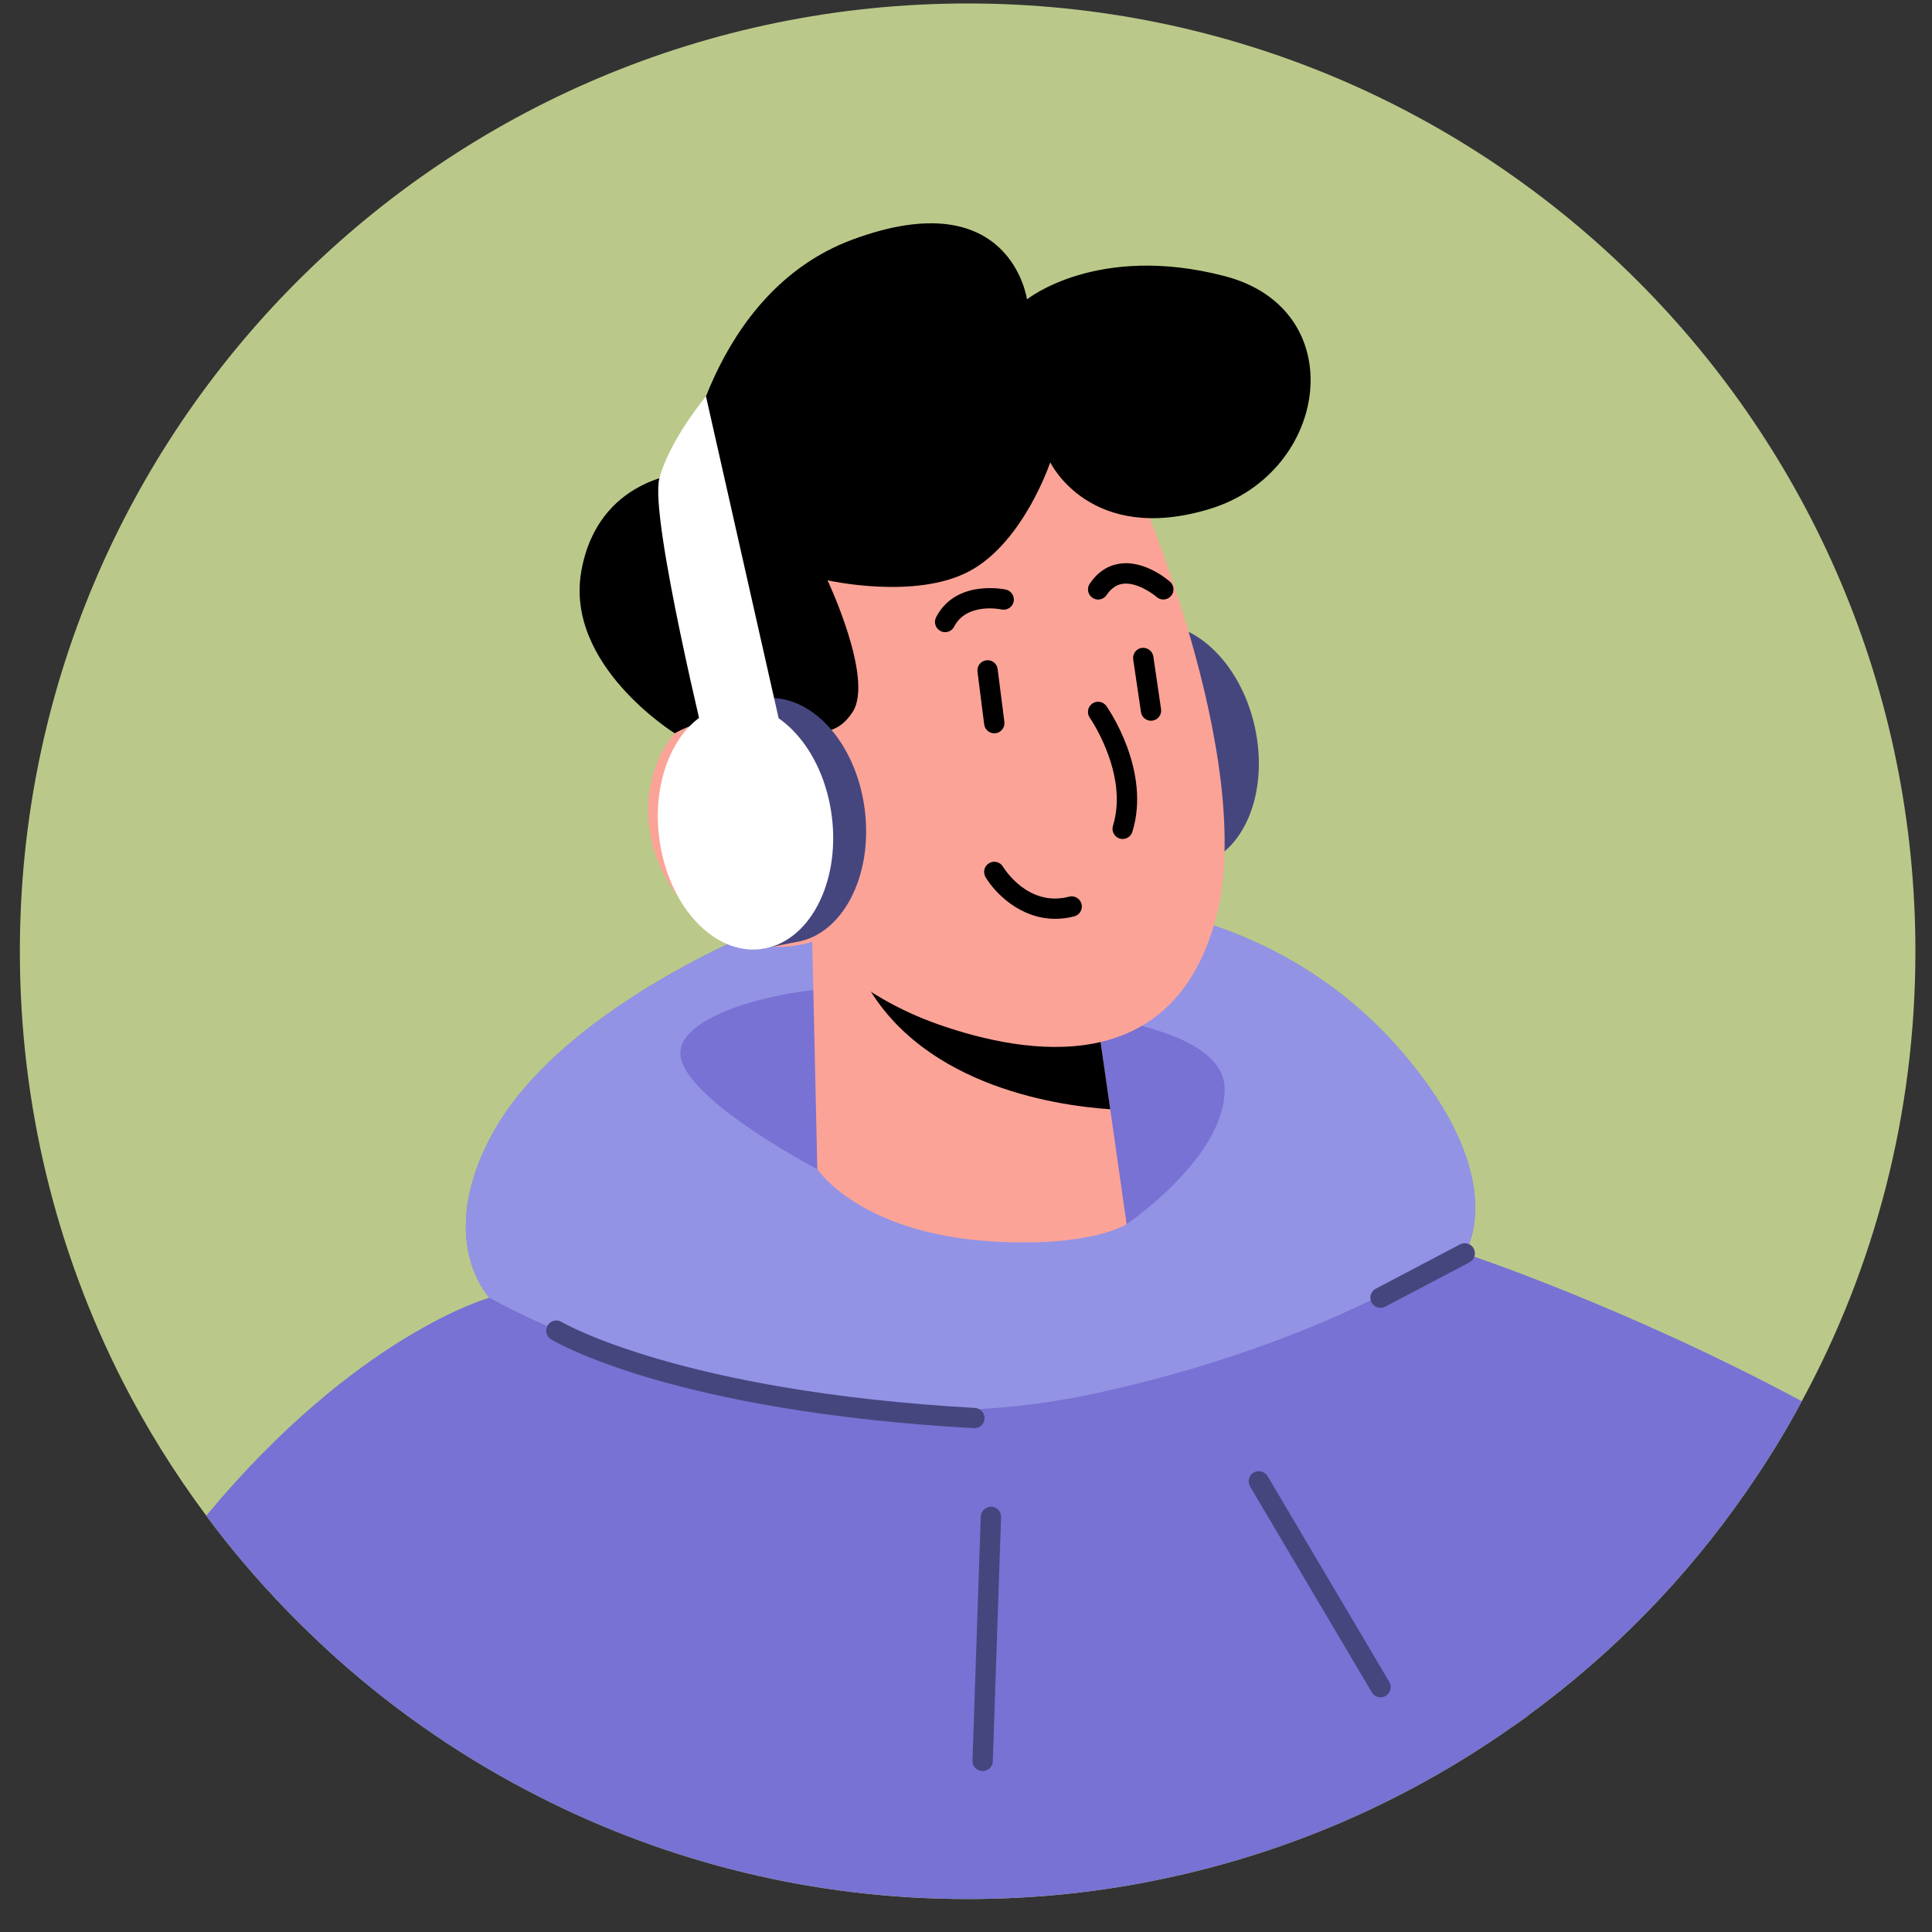
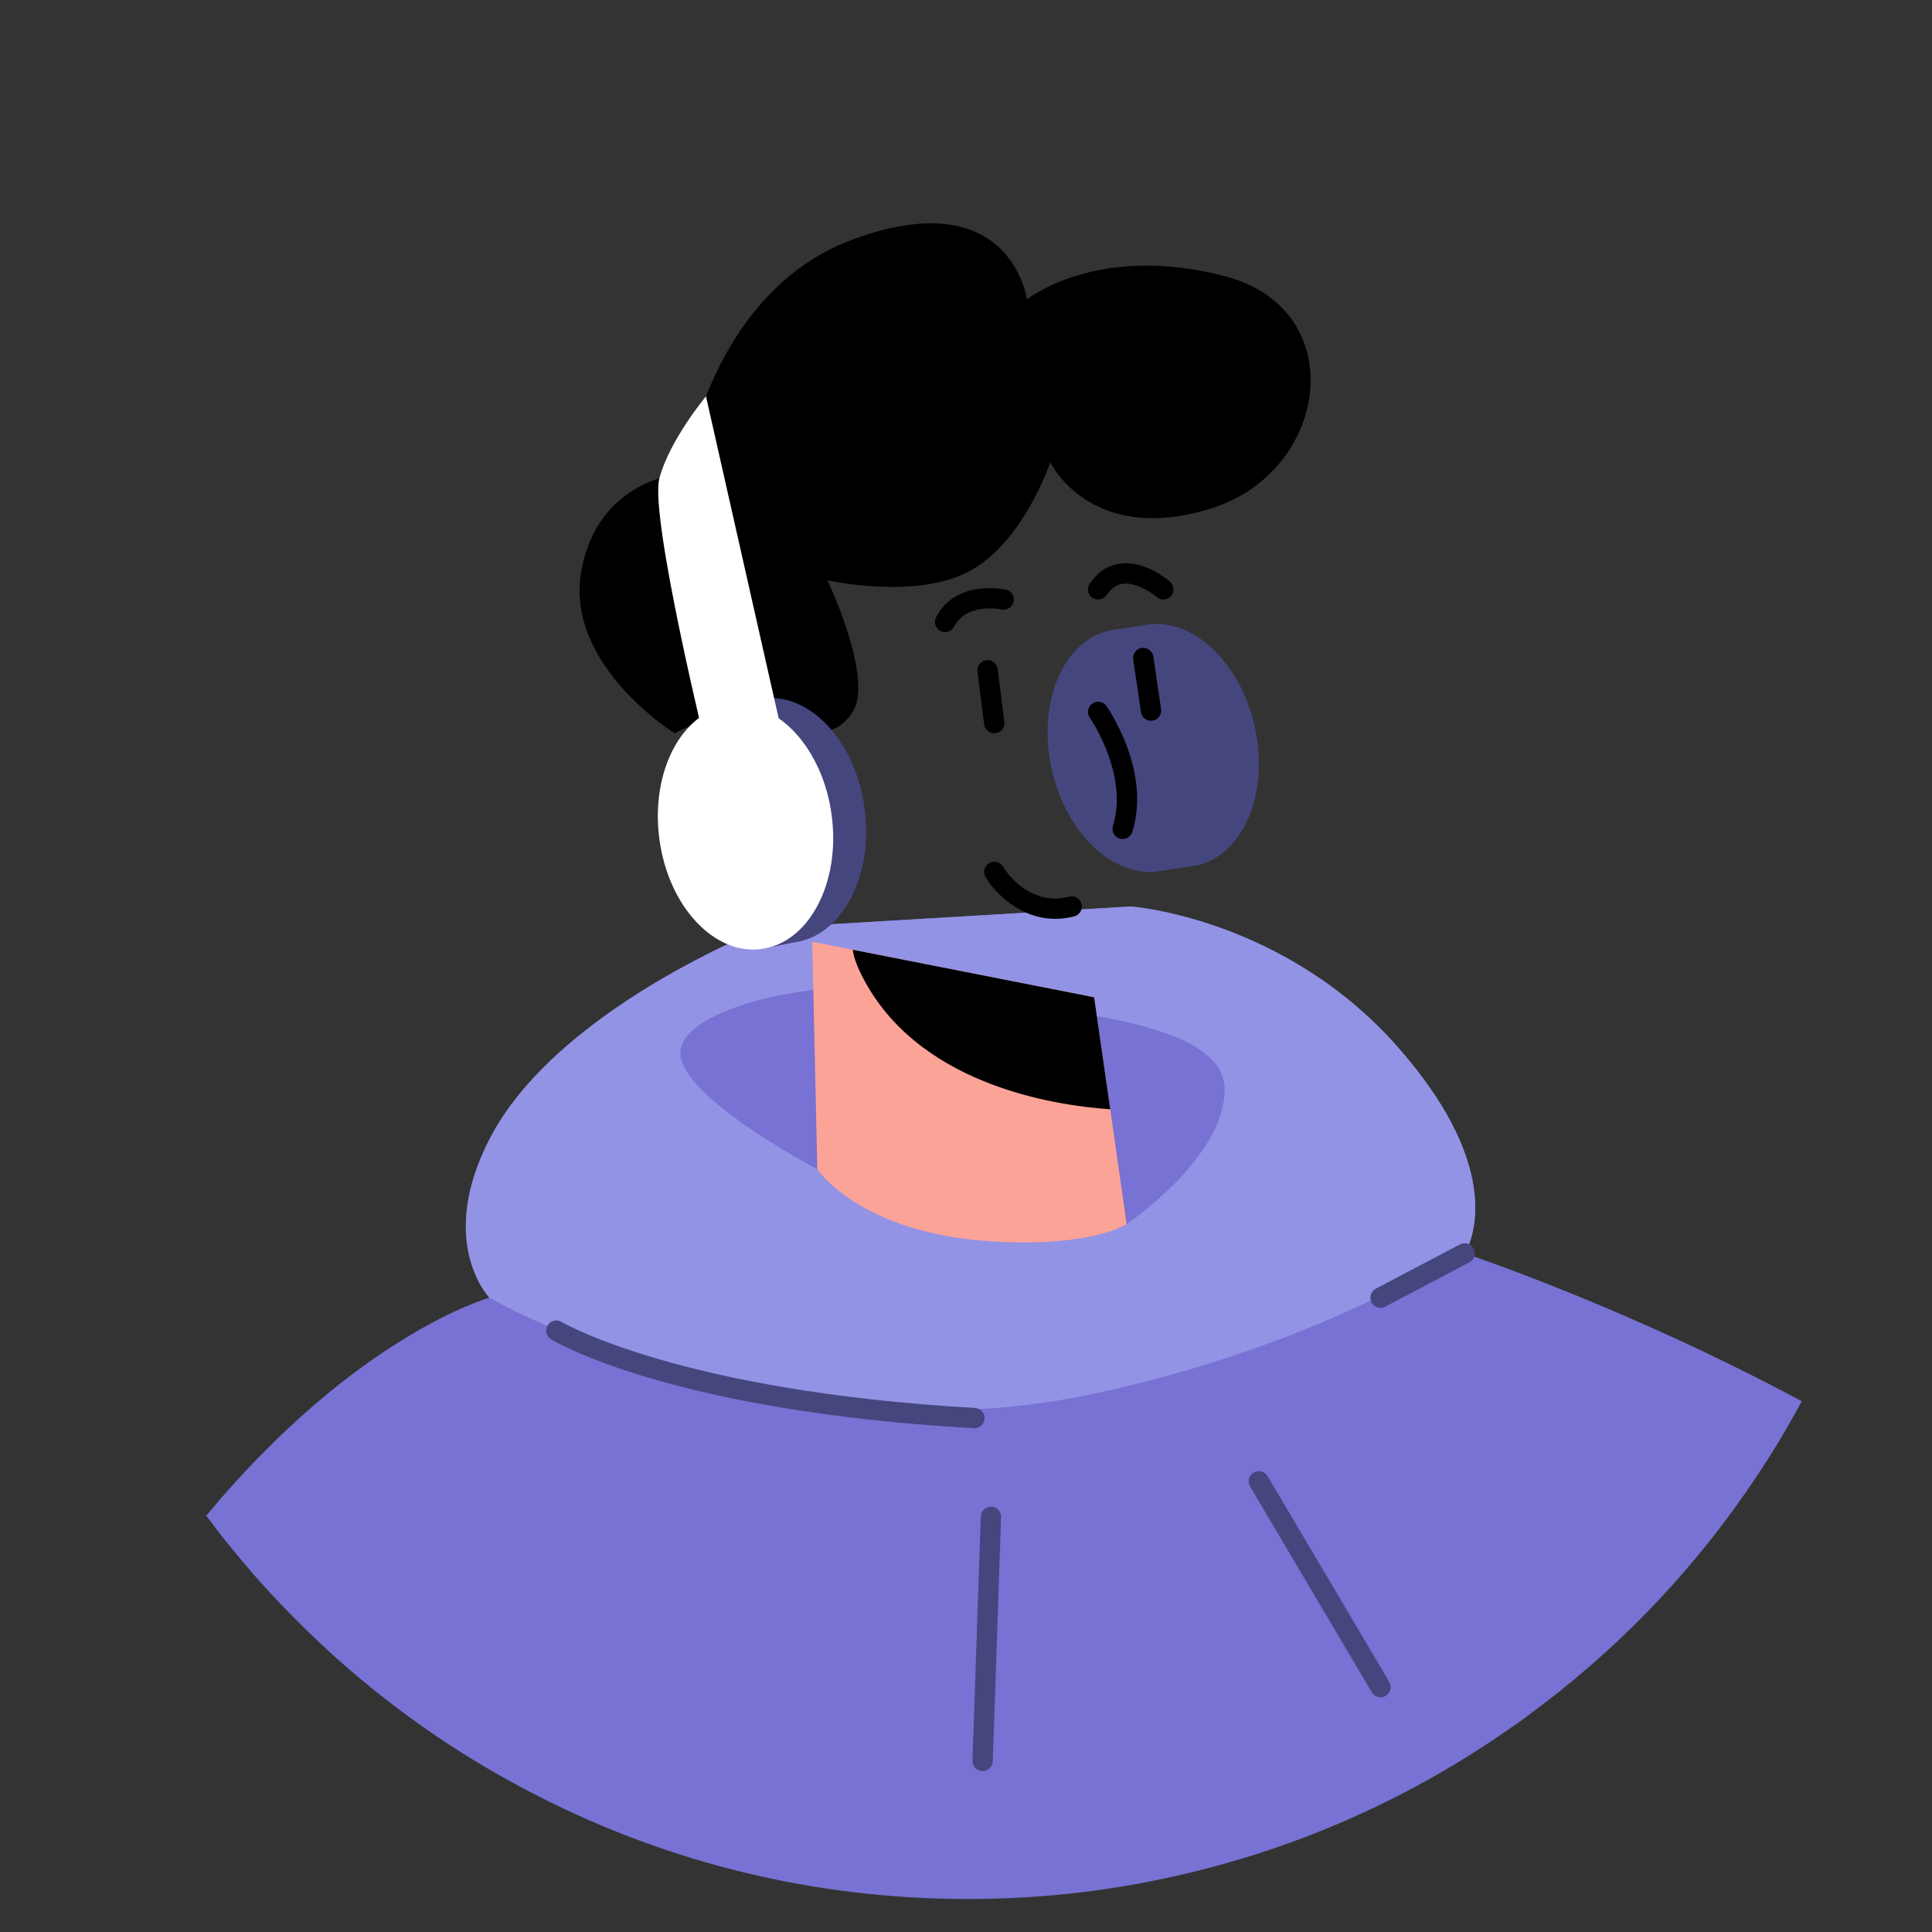
<svg xmlns="http://www.w3.org/2000/svg" width="53" height="53" viewBox="0 0 53 53" fill="none">
  <rect x="0" y="0" width="53" height="53" fill="#333333" stroke="none" />
-   <path fill-rule="evenodd" clip-rule="evenodd" d="M52.545 26.098C52.545 30.565 51.419 34.77 49.428 38.439C48.965 39.309 48.441 40.151 47.877 40.959C46.255 43.296 44.247 45.354 41.955 47.032C41.944 47.049 41.927 47.054 41.916 47.066C41.766 47.177 41.615 47.289 41.459 47.389C38.637 49.374 35.403 50.807 31.912 51.538C30.183 51.906 28.388 52.096 26.548 52.096C22.326 52.096 18.345 51.092 14.82 49.302C12.785 48.276 10.906 46.987 9.222 45.482C8.318 44.668 7.465 43.798 6.679 42.867C6.322 42.448 5.982 42.019 5.658 41.578C4.794 40.419 4.025 39.186 3.361 37.887C1.56 34.346 0.545 30.342 0.545 26.098C0.545 11.739 12.188 0.095 26.548 0.095C40.901 0.095 52.545 11.739 52.545 26.098Z" fill="#BAC989" />
  <path fill-rule="evenodd" clip-rule="evenodd" d="M34.42 19.929C34.014 18.111 32.641 16.871 31.355 17.159L30.686 17.259C30.605 17.265 30.524 17.277 30.443 17.295C29.157 17.583 28.445 19.29 28.852 21.107C29.259 22.925 30.631 24.165 31.916 23.878L32.586 23.777C32.667 23.772 32.748 23.759 32.829 23.741C34.115 23.453 34.827 21.747 34.42 19.929Z" fill="#46467F" />
  <path fill-rule="evenodd" clip-rule="evenodd" d="M49.427 38.439C48.965 39.309 48.44 40.151 47.877 40.96C46.255 43.296 44.247 45.353 41.955 47.032C41.944 47.049 41.927 47.054 41.916 47.065C41.765 47.177 41.615 47.288 41.459 47.389C38.637 49.374 35.403 50.807 31.912 51.538C30.183 51.906 28.388 52.095 26.547 52.095C22.326 52.095 18.345 51.092 14.82 49.301C12.785 48.276 10.906 46.987 9.222 45.482C8.318 44.667 7.465 43.798 6.679 42.866C6.322 42.448 5.982 42.019 5.658 41.578C9.79 36.604 13.426 35.6 13.426 35.6C13.309 35.472 12.032 33.966 13.426 31.256C15.261 27.676 20.96 25.462 20.96 25.462L31.02 24.866C31.02 24.866 35.252 25.172 38.386 28.775C40.979 31.741 40.516 33.626 40.271 34.201C40.226 34.323 40.182 34.385 40.182 34.385C40.182 34.385 44.526 35.812 49.427 38.439Z" fill="#7772D3" />
  <path fill-rule="evenodd" clip-rule="evenodd" d="M40.273 34.2C38.185 35.52 34.842 37.172 30.126 38.208C21.304 40.156 13.427 35.6 13.427 35.6C13.308 35.471 12.031 33.969 13.427 31.254C15.261 27.675 20.96 25.464 20.96 25.464L31.022 24.868C31.022 24.868 35.25 25.174 38.389 28.774C40.981 31.742 40.52 33.625 40.273 34.2Z" fill="#9393E5" />
  <path fill-rule="evenodd" clip-rule="evenodd" d="M22.421 32.073C22.421 32.073 18.435 29.992 18.673 28.775C18.912 27.558 22.78 26.743 25.258 27.21C27.736 27.678 33.596 27.751 33.596 29.883C33.596 31.768 30.907 33.581 30.907 33.581L25.258 31.952L22.421 32.073Z" fill="#7772D3" />
  <path fill-rule="evenodd" clip-rule="evenodd" d="M22.282 25.835L22.421 32.073C22.421 32.073 23.585 33.841 27.242 34.057C29.965 34.217 30.906 33.581 30.906 33.581L30.457 30.43L30.015 27.358L23.393 26.055L22.282 25.835Z" fill="#FCA397" />
  <path fill-rule="evenodd" clip-rule="evenodd" d="M23.394 26.055C23.413 26.225 23.482 26.424 23.588 26.652C25.054 29.737 28.884 30.325 30.457 30.43L30.015 27.358L23.394 26.055Z" fill="black" />
-   <path fill-rule="evenodd" clip-rule="evenodd" d="M31.09 13.108C31.09 13.108 34.538 20.857 33.344 25.231C32.15 29.605 28.167 28.944 25.781 28.116C23.396 27.288 22.282 25.836 22.282 25.836C22.282 25.836 20.063 26.605 18.563 24.547C17.061 22.49 17.961 20.11 19.227 19.557C20.493 19.005 22.008 19.911 22.008 19.911L20.81 17.661C20.81 17.661 25.711 6.149 31.09 13.108Z" fill="#FCA397" />
  <path fill-rule="evenodd" clip-rule="evenodd" d="M30.797 23.016C30.77 23.016 30.742 23.012 30.715 23.004C30.568 22.958 30.486 22.802 30.531 22.655C30.968 21.242 29.907 19.705 29.896 19.689C29.808 19.564 29.838 19.39 29.964 19.301C30.09 19.213 30.263 19.243 30.352 19.369C30.402 19.441 31.582 21.143 31.064 22.819C31.026 22.939 30.916 23.016 30.797 23.016Z" fill="black" />
  <path fill-rule="evenodd" clip-rule="evenodd" d="M21.678 23.577C21.607 23.577 21.536 23.548 21.483 23.493L19.372 21.255C19.27 21.148 19.275 20.978 19.383 20.876C19.491 20.775 19.661 20.779 19.762 20.887L21.873 23.124C21.975 23.232 21.97 23.402 21.862 23.503C21.81 23.552 21.744 23.577 21.678 23.577Z" fill="black" />
-   <path fill-rule="evenodd" clip-rule="evenodd" d="M19.443 22.977C19.312 22.977 19.198 22.882 19.178 22.749C19.156 22.603 19.256 22.466 19.403 22.444L20.863 22.222C21.012 22.201 21.146 22.301 21.169 22.448C21.191 22.594 21.09 22.731 20.943 22.753L19.483 22.974C19.47 22.976 19.456 22.977 19.443 22.977Z" fill="black" />
  <path fill-rule="evenodd" clip-rule="evenodd" d="M22.008 19.911C22.008 19.911 22.81 20.437 23.393 19.526C23.976 18.614 22.701 15.919 22.701 15.919C22.701 15.919 25.107 16.465 26.594 15.669C28.082 14.873 28.811 12.683 28.811 12.683C28.811 12.683 29.906 14.964 33.191 13.96C36.475 12.957 37.101 8.486 33.595 7.574C30.089 6.662 28.173 8.213 28.173 8.213C28.173 8.213 27.729 4.968 23.393 6.57C19.443 8.03 18.776 12.978 18.776 12.978C18.776 12.978 16.404 13.089 15.947 15.669C15.491 18.249 18.51 20.116 18.51 20.116C18.51 20.116 20.223 19.11 22.008 19.911Z" fill="black" />
  <path fill-rule="evenodd" clip-rule="evenodd" d="M27.276 20.117C27.137 20.117 27.018 20.014 26.999 19.874L26.815 18.426C26.796 18.273 26.903 18.133 27.056 18.114C27.211 18.093 27.349 18.202 27.368 18.355L27.553 19.803C27.572 19.956 27.464 20.096 27.311 20.115C27.299 20.117 27.288 20.117 27.276 20.117Z" fill="black" />
  <path fill-rule="evenodd" clip-rule="evenodd" d="M31.575 19.772C31.439 19.772 31.32 19.672 31.3 19.534L31.087 18.09C31.064 17.937 31.17 17.796 31.322 17.773C31.473 17.755 31.616 17.856 31.639 18.008L31.851 19.453C31.873 19.605 31.768 19.746 31.616 19.769C31.602 19.771 31.588 19.772 31.575 19.772Z" fill="black" />
  <path fill-rule="evenodd" clip-rule="evenodd" d="M25.927 17.342C25.884 17.342 25.84 17.332 25.8 17.31C25.663 17.24 25.609 17.072 25.679 16.935C26.218 15.889 27.537 16.162 27.593 16.174C27.743 16.207 27.838 16.354 27.807 16.505C27.774 16.656 27.628 16.75 27.476 16.72C27.436 16.71 26.516 16.527 26.175 17.191C26.125 17.286 26.028 17.342 25.927 17.342Z" fill="black" />
  <path fill-rule="evenodd" clip-rule="evenodd" d="M30.124 16.447C30.07 16.447 30.015 16.431 29.967 16.398C29.84 16.311 29.808 16.137 29.895 16.011C30.115 15.688 30.401 15.502 30.742 15.46C31.43 15.371 32.071 15.935 32.098 15.959C32.213 16.061 32.224 16.236 32.122 16.352C32.021 16.467 31.845 16.478 31.729 16.377C31.596 16.26 31.17 15.97 30.809 16.014C30.632 16.036 30.483 16.138 30.355 16.325C30.3 16.404 30.213 16.447 30.124 16.447Z" fill="black" />
  <path fill-rule="evenodd" clip-rule="evenodd" d="M26.731 39.18C18.462 38.718 15.25 36.822 15.117 36.741C14.986 36.661 14.944 36.49 15.024 36.358C15.104 36.226 15.274 36.184 15.406 36.264C15.438 36.283 18.657 38.169 26.746 38.623C26.9 38.632 27.018 38.763 27.009 38.917C27.001 39.065 26.878 39.18 26.731 39.18Z" fill="#46467F" />
  <path fill-rule="evenodd" clip-rule="evenodd" d="M26.957 48.586C26.793 48.581 26.672 48.452 26.678 48.298L26.905 41.602C26.91 41.447 27.04 41.337 27.193 41.332C27.347 41.338 27.468 41.466 27.462 41.62L27.235 48.317C27.23 48.468 27.106 48.586 26.957 48.586Z" fill="#46467F" />
  <path fill-rule="evenodd" clip-rule="evenodd" d="M37.872 46.561C37.776 46.561 37.684 46.512 37.632 46.424L34.293 40.778C34.214 40.645 34.258 40.474 34.391 40.396C34.523 40.319 34.695 40.362 34.773 40.494L38.112 46.14C38.19 46.273 38.146 46.444 38.014 46.523C37.969 46.549 37.92 46.561 37.872 46.561Z" fill="#46467F" />
  <path fill-rule="evenodd" clip-rule="evenodd" d="M37.872 35.877C37.772 35.877 37.675 35.823 37.625 35.728C37.553 35.592 37.605 35.424 37.742 35.352L40.052 34.136C40.188 34.064 40.357 34.116 40.428 34.252C40.5 34.389 40.448 34.557 40.312 34.629L38.001 35.845C37.96 35.867 37.916 35.877 37.872 35.877Z" fill="#46467F" />
  <path fill-rule="evenodd" clip-rule="evenodd" d="M23.722 22.204C23.959 24.052 23.091 25.685 21.784 25.852C20.477 26.02 19.226 24.658 18.989 22.81C18.752 20.963 19.62 19.329 20.927 19.162C22.234 18.994 23.485 20.357 23.722 22.204Z" fill="#46467F" />
  <path fill-rule="evenodd" clip-rule="evenodd" d="M20.927 19.162L20.023 19.345L20.88 26.035L21.785 25.852L22.772 24.791L23.058 21.081L20.927 19.162Z" fill="#46467F" />
  <path fill-rule="evenodd" clip-rule="evenodd" d="M22.818 22.387C23.055 24.234 22.187 25.867 20.88 26.035C19.573 26.202 18.322 24.84 18.085 22.993C17.848 21.145 18.716 19.512 20.023 19.345C21.33 19.177 22.581 20.539 22.818 22.387Z" fill="white" />
  <path fill-rule="evenodd" clip-rule="evenodd" d="M19.367 10.873C19.367 10.873 18.369 12.068 18.089 13.12C17.808 14.174 19.444 20.821 19.444 20.821L21.507 20.354L19.367 10.873Z" fill="white" />
  <path fill-rule="evenodd" clip-rule="evenodd" d="M28.948 25.206C27.987 25.206 27.295 24.498 27.036 24.061C26.958 23.929 27.001 23.758 27.133 23.68C27.265 23.601 27.436 23.644 27.515 23.776C27.543 23.823 28.201 24.892 29.329 24.598C29.476 24.558 29.631 24.649 29.669 24.798C29.708 24.947 29.619 25.099 29.47 25.138C29.289 25.185 29.115 25.206 28.948 25.206Z" fill="black" />
</svg>